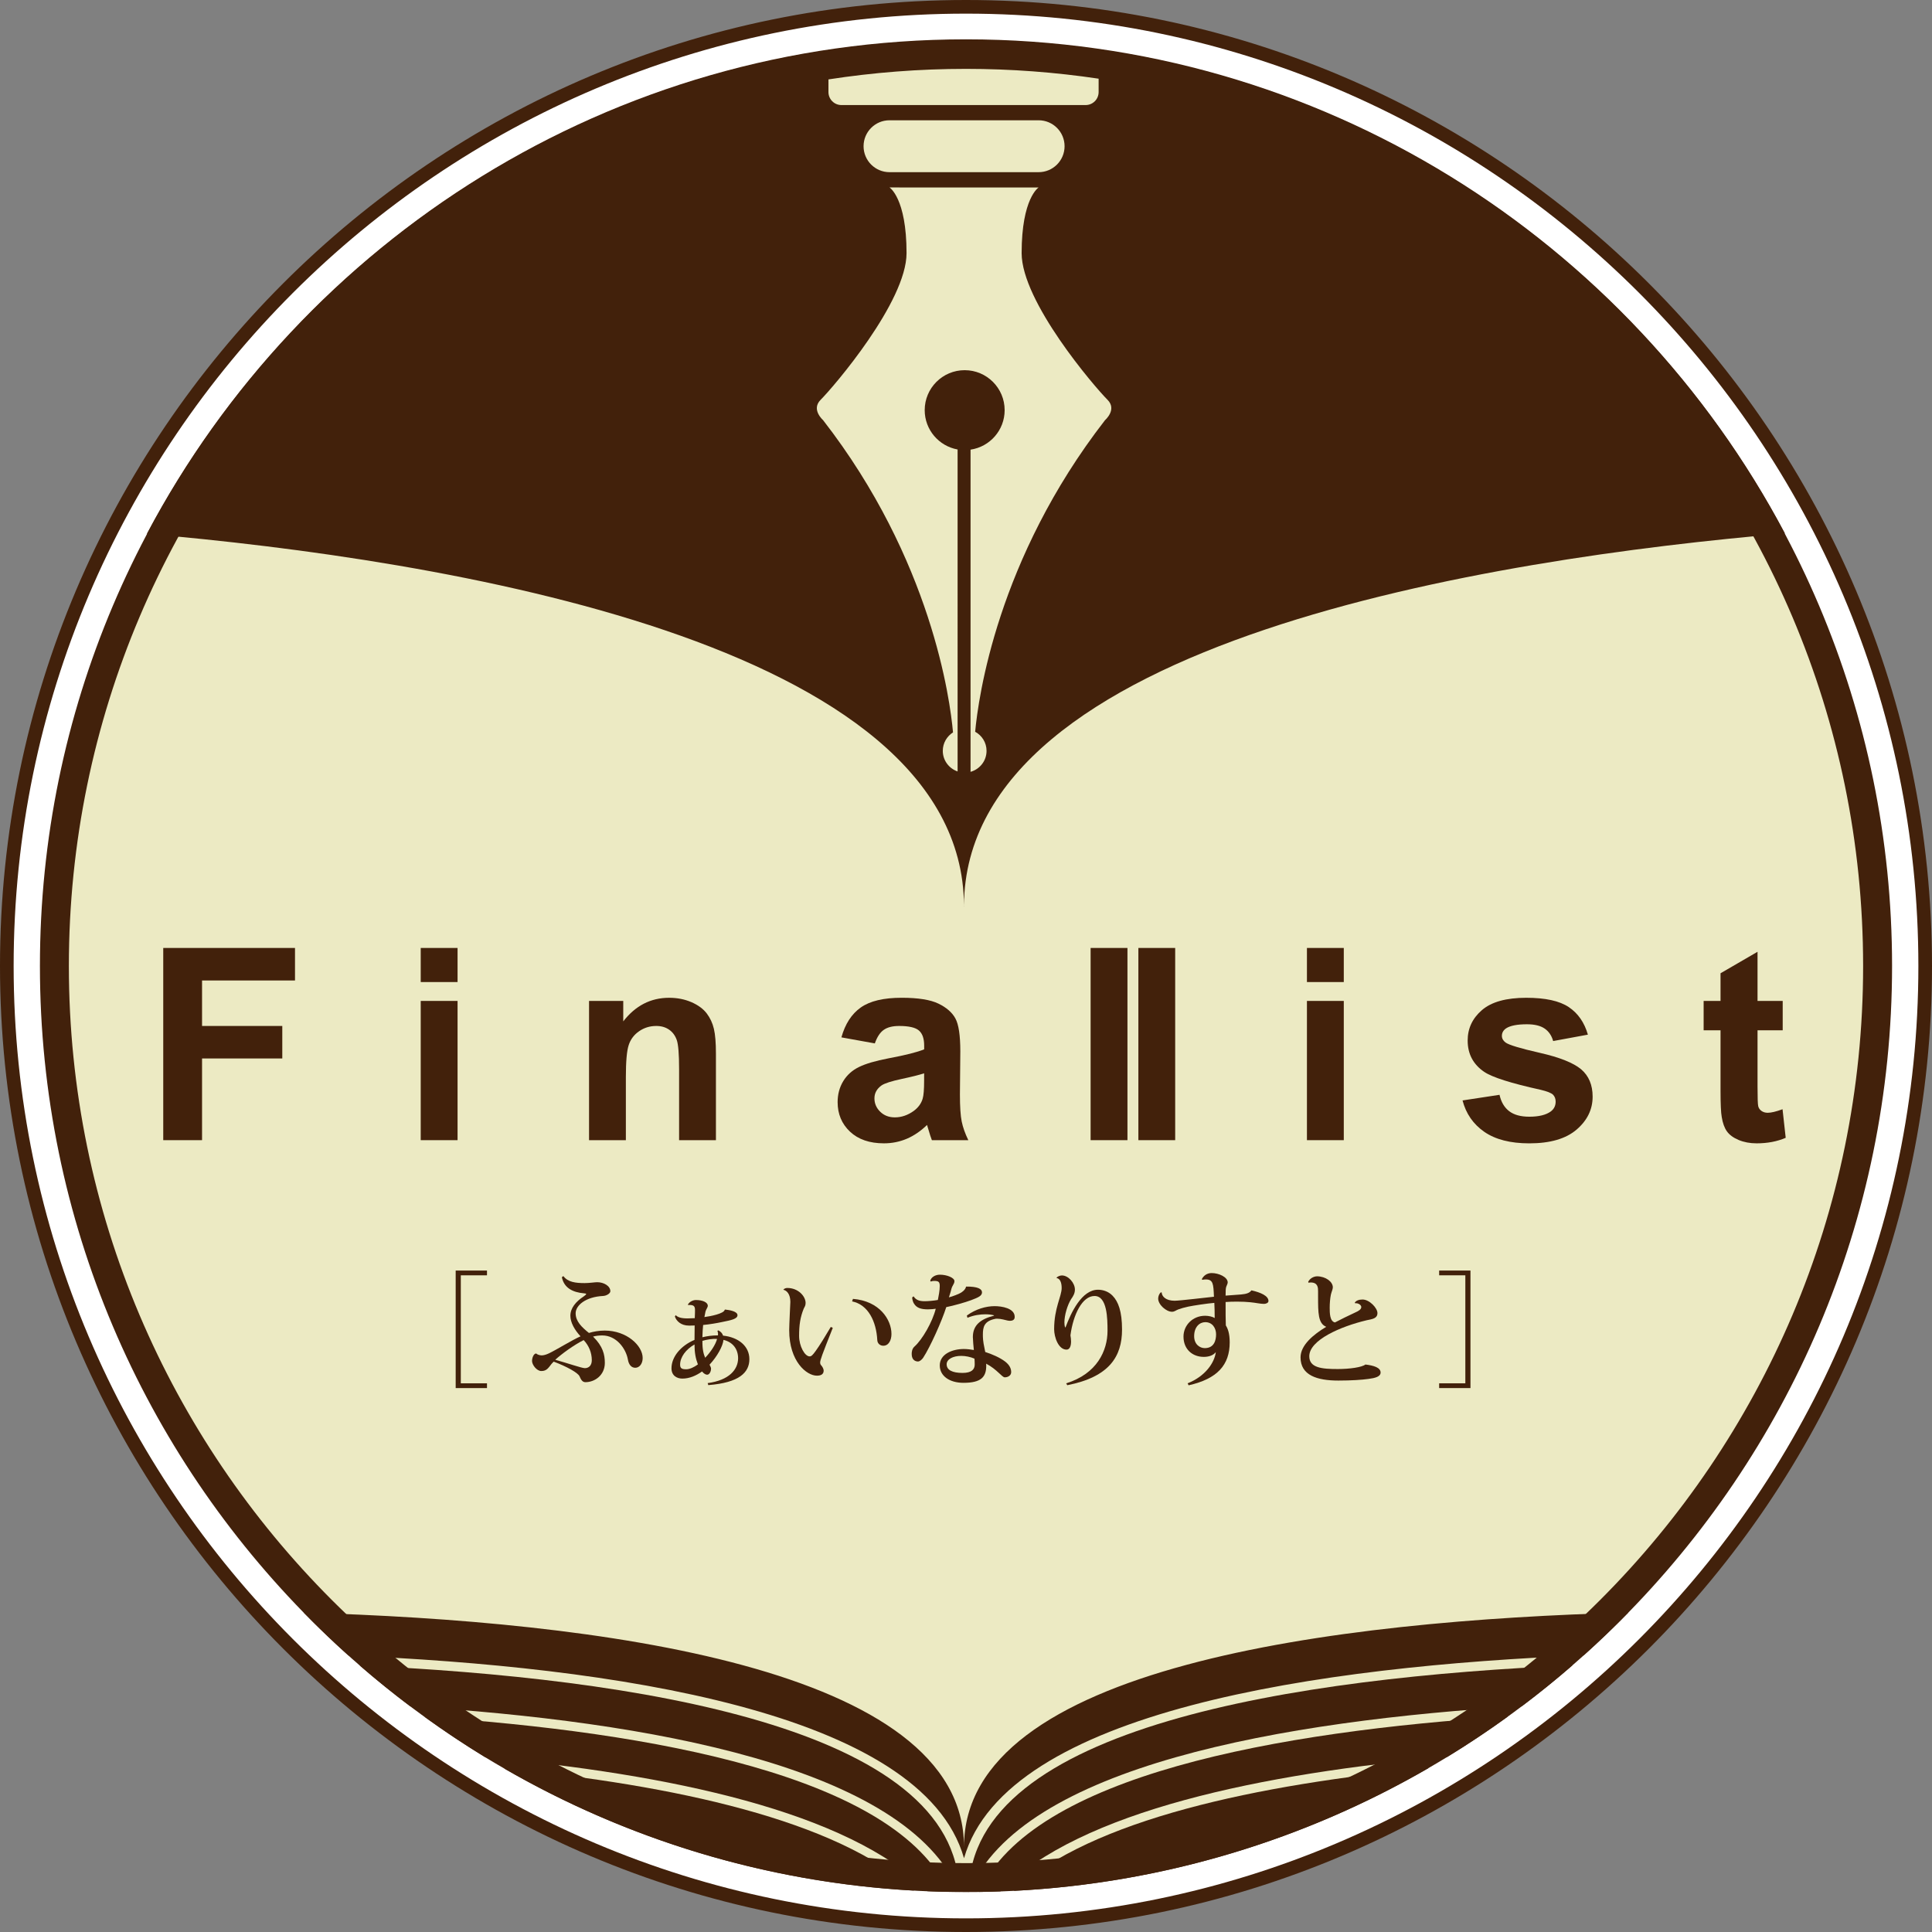
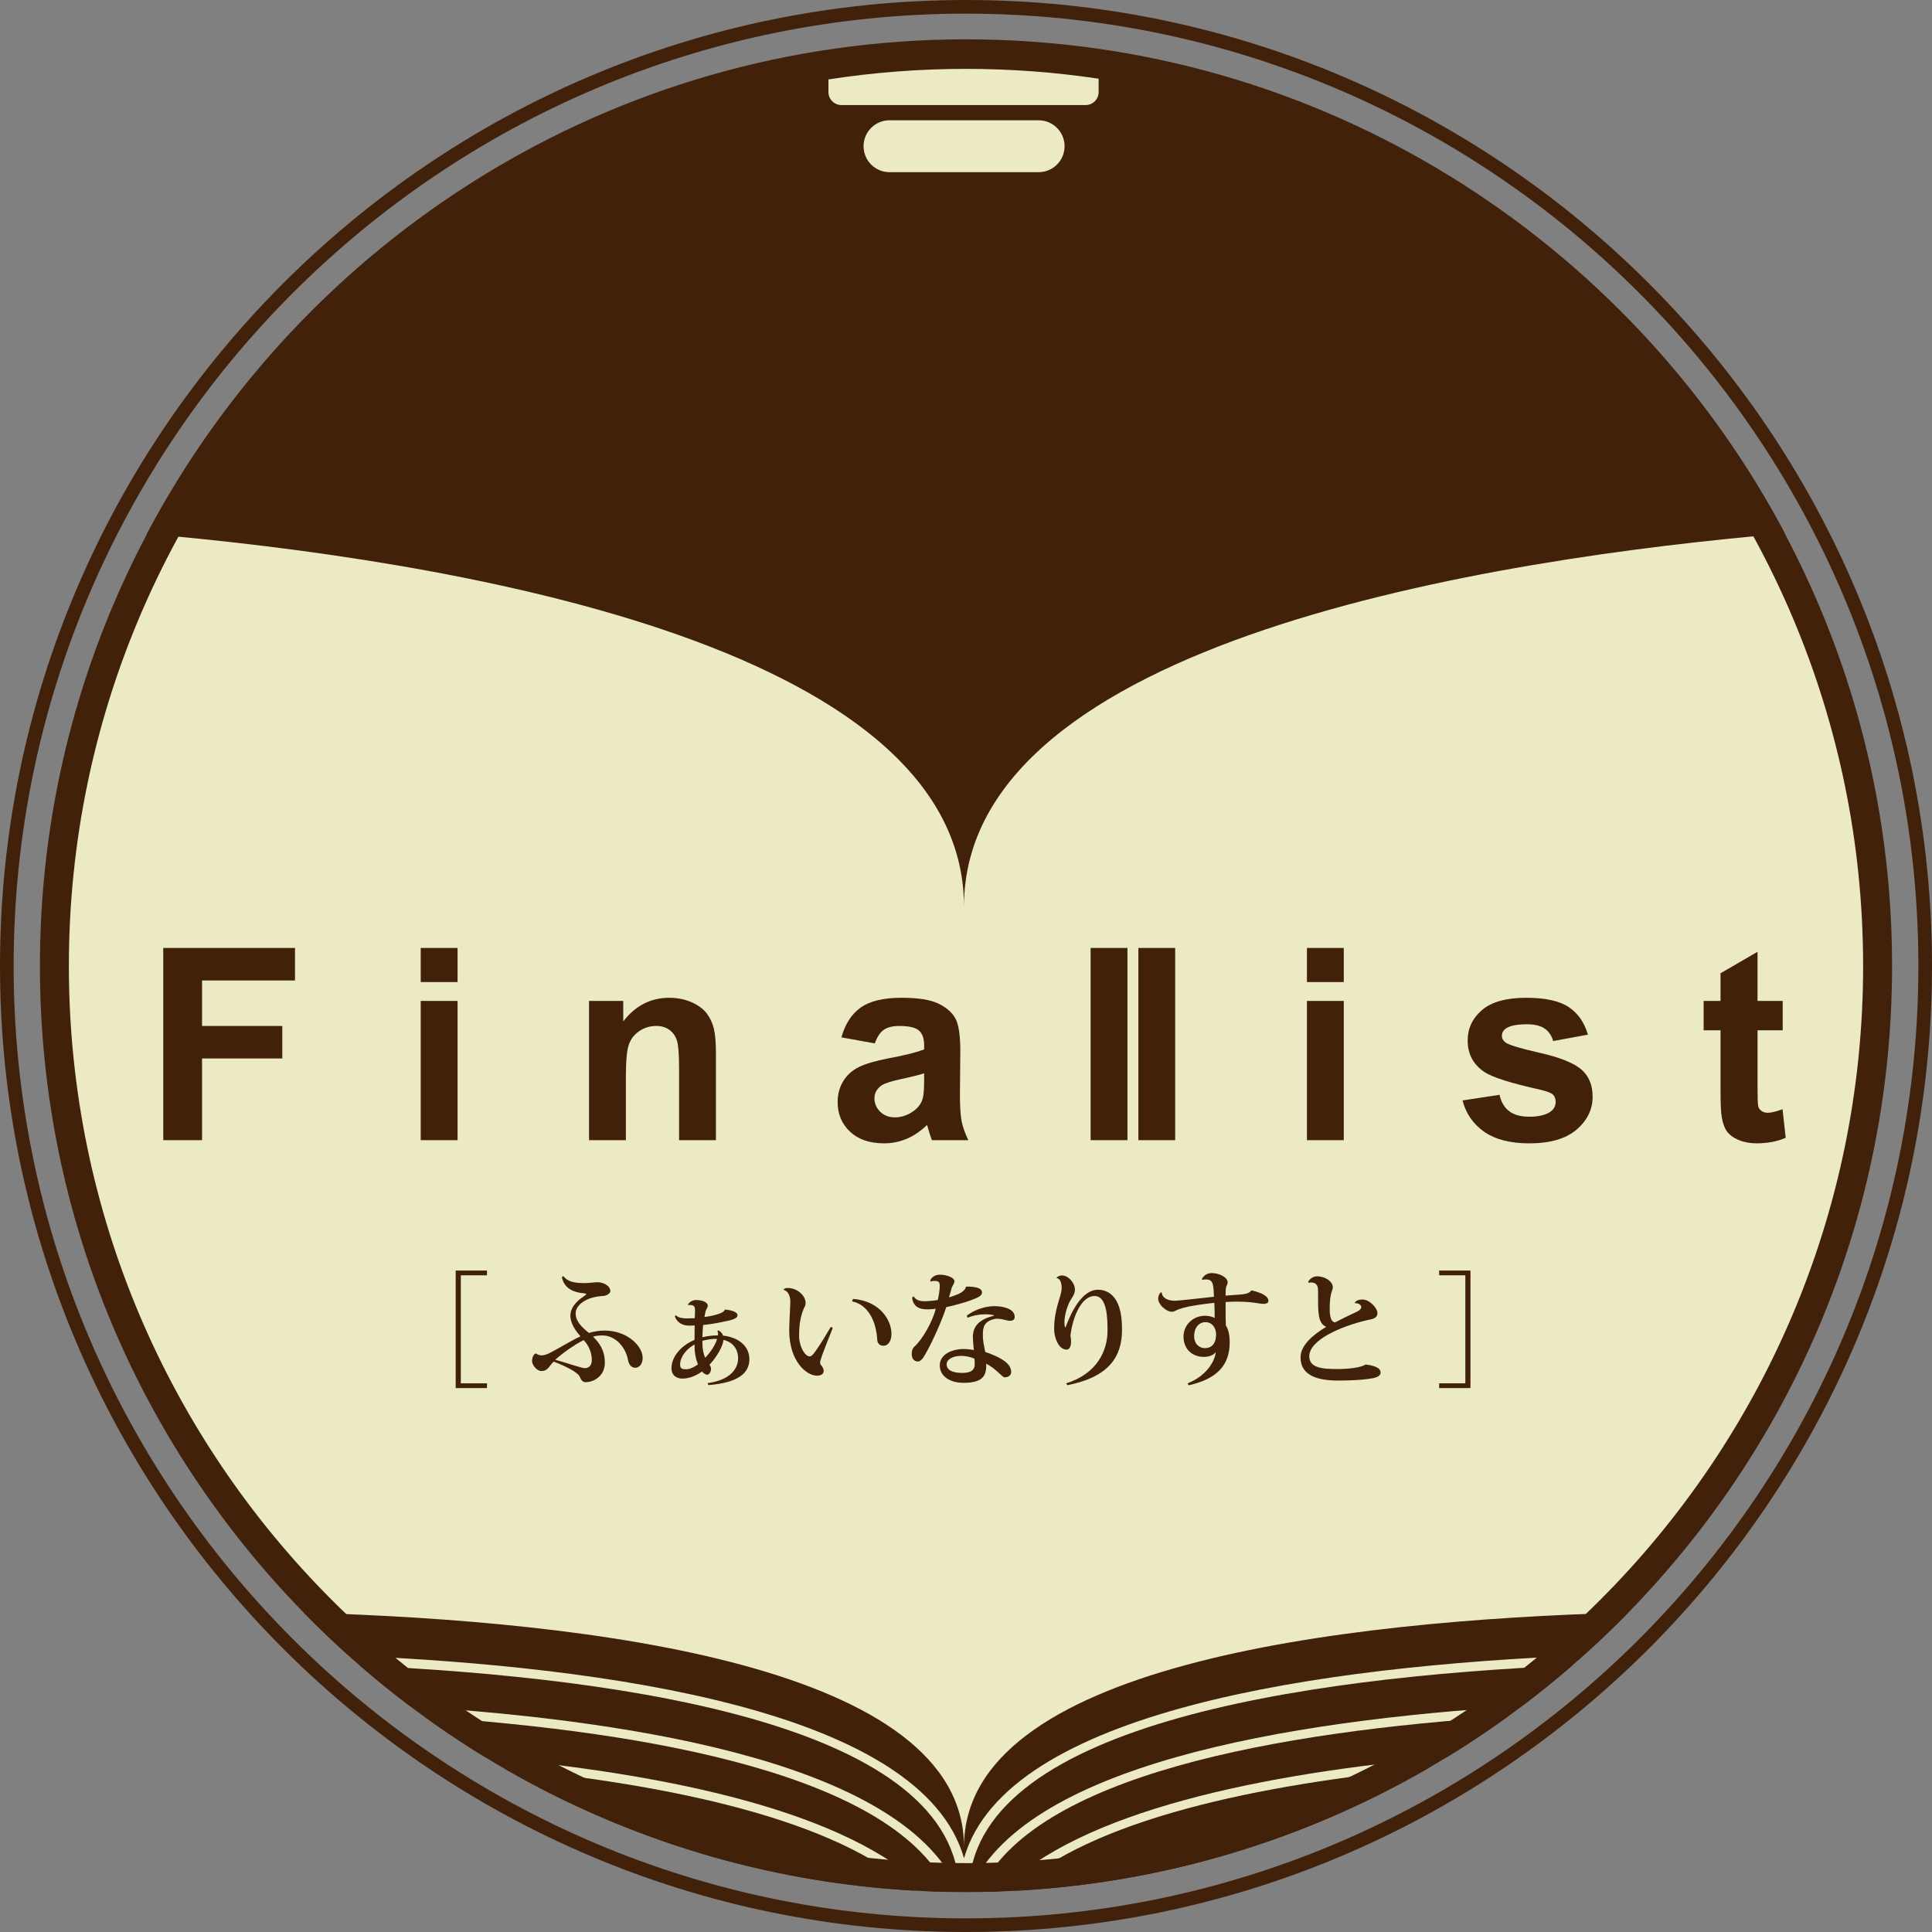
<svg xmlns="http://www.w3.org/2000/svg" version="1.1" id="レイヤー_1" x="0px" y="0px" width="220px" height="220px" viewBox="0 0 220 220" enable-background="new 0 0 220 220" xml:space="preserve">
  <rect x="0" y="0" width="220" height="220" fill="#808080" stroke="none" />
-   <circle fill="#FFFFFF" cx="110" cy="110" r="109.224" />
  <circle fill="#ECEAC3" cx="110" cy="110" r="102.473" />
  <g>
    <path fill="#42210B" d="M109.775,103.237c0-0.046-0.006-0.09-0.006-0.136c0,0.046-0.006,0.09-0.006,0.136H109.775z" />
    <path fill="#42210B" d="M203.256,60.746C185.55,27.312,150.394,4.479,109.999,4.479c-40.409,0-75.576,22.851-93.274,56.305   c33.458,2.906,92.864,12.295,93.045,42.318C109.951,72.944,169.883,63.607,203.256,60.746z" />
  </g>
  <path fill="#42210B" d="M110,220C49.346,220,0,170.654,0,110C0,49.346,49.346,0,110,0s110,49.346,110,110  C220,170.654,170.654,220,110,220z M110,1.553C50.202,1.553,1.553,50.202,1.553,110S50.202,218.448,110,218.448  c59.797,0,108.448-48.65,108.448-108.448S169.797,1.553,110,1.553z" />
  <path fill="#ECEAC3" d="M121.225,16.652c0,1.629-1.322,2.954-2.955,2.954h-16.981c-1.63,0-2.954-1.323-2.954-2.954l0,0  c0-1.632,1.322-2.956,2.954-2.956h16.981C119.902,13.697,121.225,15.021,121.225,16.652L121.225,16.652z" />
-   <path fill="#ECEAC3" d="M126.118,45.529c-1.479-1.478-9.783-11.165-9.783-16.708c0-6.274,1.937-7.475,1.937-7.475H101.29  c0,0,1.94,1.199,1.94,7.475c0,5.543-8.306,15.229-9.785,16.708c-1.109,1.107,0.275,2.308,0.275,2.308  c12.373,15.932,14.473,31.863,14.801,35.562c-0.695,0.442-1.164,1.213-1.164,2.101c0,1.092,0.707,2.009,1.686,2.347v-3.646v-1.045  V51.183c-2.128-0.383-3.746-2.241-3.746-4.478c0-2.514,2.038-4.552,4.553-4.552c2.514,0,4.551,2.038,4.551,4.552  c0,2.286-1.688,4.175-3.883,4.497v31.91v1.089v3.689c1.049-0.294,1.822-1.245,1.822-2.39c0-0.941-0.525-1.751-1.297-2.174  c0.352-3.825,2.497-19.652,14.795-35.489C125.84,47.836,127.225,46.635,126.118,45.529z" />
  <path fill="#42210B" d="M109.999,215.453c-58.146,0-105.453-47.306-105.453-105.454c0-58.146,47.306-105.453,105.453-105.453  s105.454,47.306,105.454,105.453C215.452,168.147,168.146,215.453,109.999,215.453z M109.999,7.842  C53.669,7.842,7.842,53.67,7.842,109.999c0,56.331,45.828,102.158,102.157,102.158c56.331,0,102.158-45.827,102.158-102.158  C212.156,53.67,166.329,7.842,109.999,7.842z" />
  <path fill="#42210B" d="M109.773,210.302c0-20.482-41.896-25.729-75.181-26.666c1.644,1.683,3.343,3.312,5.095,4.883  c29.718,1.25,65.3,6.312,70.088,23.082c4.813-16.859,40.746-21.885,70.558-23.101c1.749-1.569,3.444-3.196,5.086-4.877  C152.062,184.525,109.773,189.726,109.773,210.302z" />
  <path fill="#42210B" d="M110.32,215.449c0.006,0,0.012,0,0.019,0c6.021-14.349,35.778-19.518,62.972-21.171  c1.97-1.482,3.887-3.031,5.745-4.646C147.775,190.998,110.448,196.585,110.32,215.449z" />
  <path fill="#42210B" d="M40.968,189.654c1.863,1.617,3.784,3.169,5.759,4.653c27.057,1.685,56.491,6.875,62.483,21.136  c0.006,0,0.013,0,0.019,0C109.093,196.679,72.146,191.056,40.968,189.654z" />
  <path fill="#42210B" d="M111.521,215.434c0.803-0.011,1.603-0.031,2.401-0.061c9.049-9.183,29.915-13.445,50.882-15.311  c2.367-1.446,4.67-2.986,6.91-4.608C145.538,197.151,117.556,202.153,111.521,215.434z" />
  <path fill="#42210B" d="M48.33,195.486c2.25,1.628,4.562,3.173,6.941,4.623c20.775,1.889,41.356,6.151,50.34,15.245  c0.803,0.033,1.607,0.059,2.415,0.073C102.025,202.234,74.359,197.214,48.33,195.486z" />
  <g>
    <path fill="#42210B" d="M57.406,201.376c13.881,8.021,29.749,12.966,46.668,13.907C95.329,207.243,76.656,203.261,57.406,201.376z" />
    <path fill="#42210B" d="M162.683,201.323c-19.464,1.865-38.428,5.855-47.24,13.991C132.58,214.438,148.648,209.45,162.683,201.323z   " />
  </g>
  <path fill="#ECEAC3" d="M125.102,10.484V8.96c-4.93-0.733-9.972-1.118-15.103-1.118c-5.324,0-10.555,0.411-15.662,1.2v1.442  c0,0.816,0.66,1.479,1.476,1.479h27.812C124.441,11.963,125.102,11.301,125.102,10.484z" />
  <path fill="#42210B" d="M18.589,129.833v-21.888h15.003v3.704H23.008v5.179h9.137v3.701h-9.137v9.304H18.589z" />
  <path fill="#42210B" d="M47.908,111.828v-3.883h4.195v3.883H47.908z M47.908,129.833v-15.856h4.195v15.856H47.908L47.908,129.833z" />
  <path fill="#42210B" d="M81.525,129.833H77.33v-8.094c0-1.71-0.09-2.817-0.269-3.32c-0.179-0.504-0.471-0.895-0.872-1.172  c-0.404-0.279-0.889-0.419-1.457-0.419c-0.726,0-1.379,0.2-1.955,0.599c-0.576,0.397-0.975,0.925-1.187,1.582  c-0.216,0.657-0.321,1.871-0.321,3.643v7.182h-4.193v-15.856h3.895v2.329c1.384-1.79,3.125-2.688,5.225-2.688  c0.928,0,1.771,0.168,2.539,0.499c0.767,0.336,1.345,0.762,1.738,1.278c0.395,0.52,0.667,1.104,0.821,1.762  c0.154,0.658,0.231,1.598,0.231,2.822V129.833L81.525,129.833z" />
  <path fill="#42210B" d="M99.618,118.814l-3.806-0.687c0.427-1.532,1.164-2.667,2.209-3.405c1.045-0.737,2.598-1.105,4.657-1.105  c1.87,0,3.265,0.223,4.181,0.666s1.561,1.005,1.932,1.687c0.374,0.682,0.562,1.934,0.562,3.755l-0.045,4.896  c0,1.394,0.067,2.422,0.202,3.083c0.135,0.662,0.386,1.37,0.753,2.128h-4.149c-0.11-0.277-0.244-0.692-0.402-1.237  c-0.071-0.251-0.121-0.414-0.15-0.494c-0.717,0.696-1.482,1.219-2.298,1.568c-0.817,0.349-1.688,0.524-2.614,0.524  c-1.632,0-2.918-0.444-3.859-1.329c-0.94-0.887-1.41-2.007-1.41-3.36c0-0.896,0.215-1.693,0.643-2.397  c0.43-0.7,1.027-1.238,1.799-1.61c0.771-0.376,1.883-0.699,3.335-0.979c1.962-0.368,3.321-0.712,4.078-1.03v-0.419  c0-0.806-0.198-1.379-0.599-1.724c-0.396-0.344-1.148-0.516-2.253-0.516c-0.748,0-1.328,0.147-1.747,0.441  C100.216,117.562,99.877,118.079,99.618,118.814z M105.232,122.219c-0.539,0.179-1.389,0.393-2.554,0.642  c-1.163,0.249-1.925,0.492-2.284,0.73c-0.549,0.391-0.82,0.881-0.82,1.481c0,0.586,0.219,1.093,0.656,1.521  c0.438,0.431,0.994,0.643,1.671,0.643c0.757,0,1.479-0.248,2.164-0.746c0.509-0.381,0.843-0.842,1.002-1.389  c0.108-0.358,0.164-1.04,0.164-2.047L105.232,122.219L105.232,122.219z" />
  <path fill="#42210B" d="M124.19,129.833v-21.888h4.195v21.888H124.19z" />
  <path fill="#42210B" d="M129.629,129.833v-21.888h4.191v21.888H129.629z" />
  <path fill="#42210B" d="M148.823,111.828v-3.883h4.196v3.883H148.823z M148.823,129.833v-15.856h4.196v15.856H148.823  L148.823,129.833z" />
  <path fill="#42210B" d="M166.542,125.309l4.211-0.642c0.18,0.815,0.542,1.435,1.091,1.858c0.546,0.423,1.312,0.636,2.298,0.636  c1.085,0,1.901-0.198,2.449-0.598c0.369-0.278,0.553-0.649,0.553-1.12c0-0.318-0.098-0.582-0.299-0.79  c-0.209-0.198-0.679-0.383-1.404-0.555c-3.385-0.745-5.529-1.428-6.435-2.044c-1.255-0.855-1.881-2.045-1.881-3.568  c0-1.372,0.542-2.529,1.625-3.463c1.085-0.936,2.768-1.404,5.048-1.404c2.171,0,3.784,0.354,4.839,1.06  c1.056,0.708,1.781,1.754,2.179,3.138l-3.956,0.729c-0.169-0.615-0.489-1.089-0.962-1.417c-0.476-0.329-1.149-0.494-2.024-0.494  c-1.106,0-1.895,0.155-2.372,0.464c-0.319,0.221-0.479,0.503-0.479,0.853c0,0.299,0.14,0.553,0.418,0.761  c0.38,0.278,1.687,0.673,3.919,1.18c2.235,0.508,3.795,1.129,4.682,1.866c0.875,0.745,1.313,1.785,1.313,3.119  c0,1.454-0.607,2.703-1.822,3.748c-1.216,1.046-3.011,1.57-5.39,1.57c-2.159,0-3.87-0.441-5.13-1.316  C167.753,128,166.933,126.812,166.542,125.309z" />
  <path fill="#42210B" d="M202.999,113.977v3.345h-2.866v6.39c0,1.295,0.026,2.049,0.08,2.261c0.056,0.216,0.179,0.395,0.371,0.531  c0.197,0.14,0.433,0.21,0.712,0.21c0.388,0,0.95-0.134,1.685-0.403l0.36,3.254c-0.975,0.419-2.08,0.629-3.313,0.629  c-0.758,0-1.438-0.128-2.046-0.382c-0.607-0.256-1.051-0.584-1.338-0.985c-0.283-0.403-0.48-0.949-0.588-1.636  c-0.089-0.487-0.136-1.473-0.136-2.954v-6.915h-1.925v-3.345h1.925v-3.149l4.213-2.447v5.597L202.999,113.977L202.999,113.977z" />
  <path fill="#42210B" d="M51.889,158.063V144.68h3.565v0.543h-2.981v12.298h2.981v0.543H51.889z" />
  <path fill="#42210B" d="M64.152,145.309c0.513,0.698,1.411,0.799,2.425,0.799c0.542,0,1.153-0.101,1.426-0.101  c0.757,0,1.499,0.429,1.499,1.027c0,0.255-0.443,0.526-0.842,0.541c-1.969,0.101-3.111,1.071-3.111,1.969  c0,0.928,0.699,1.585,1.512,2.241c0.516-0.156,1.143-0.271,1.799-0.271c2.524,0,4.322,1.727,4.322,3.124  c0,0.656-0.37,1.112-0.841,1.112c-0.441,0-0.742-0.343-0.843-0.942c-0.229-1.271-1.326-2.739-2.91-2.739  c-0.398,0-0.729,0.043-1.056,0.128c1.126,1.112,1.341,2.054,1.341,2.997c0,1.413-1.156,2.197-2.212,2.197  c-0.356,0-0.513-0.313-0.67-0.67c-0.171-0.399-1.454-1.112-2.938-1.669c-0.102,0.1-0.201,0.198-0.258,0.271  c-0.371,0.471-0.558,0.799-1.156,0.799c-0.525,0-1.055-0.714-1.055-1.143c0-0.385,0.199-0.855,0.471-0.855  c0.143,0.142,0.443,0.215,0.627,0.215c0.215,0,0.5-0.073,0.857-0.244c0.799-0.385,2.654-1.526,3.566-1.925  c-0.699-0.756-1.155-1.598-1.155-2.341c0-0.87,0.613-1.611,1.527-2.211c0.186-0.128,0.271-0.215,0.271-0.271  c0-0.042-0.071-0.059-0.228-0.071c-1.342-0.113-2.297-0.642-2.54-1.839L64.152,145.309z M66.463,152.598  c-1.113,0.557-2.482,1.556-3.238,2.241c1.312,0.356,3.023,0.955,3.367,0.955c0.442,0,0.798-0.284,0.798-0.912  C67.39,154.025,67.048,153.212,66.463,152.598z" />
  <path fill="#42210B" d="M76.945,149.76c0.229,0.229,0.6,0.37,1.342,0.37c0.257,0,0.556-0.015,0.827-0.028  c0.026-0.541,0.026-0.74,0.026-0.928c0-0.428-0.128-0.612-0.782-0.569l-0.028-0.043c0.143-0.299,0.556-0.526,0.912-0.526  c0.756,0,1.355,0.255,1.355,0.655c0,0.186-0.17,0.356-0.258,0.642c-0.041,0.171-0.084,0.386-0.127,0.643  c0.67-0.086,2.225-0.385,2.312-0.826l0.041-0.03c0.557,0.058,1.413,0.216,1.413,0.644s-0.729,0.569-1.726,0.771  c-0.671,0.143-1.443,0.271-2.185,0.343c-0.042,0.397-0.071,0.854-0.085,1.396c0.526-0.128,1.111-0.213,1.77-0.213  c0.026-0.186,0-0.37-0.058-0.514l0.101-0.059c0.299,0.157,0.457,0.344,0.541,0.601c1.754,0.185,2.996,1.197,2.996,2.683  c0,1.513-1.154,2.682-4.678,2.953l-0.072-0.228c2.469-0.329,3.453-1.556,3.467-2.812c0-1.07-0.6-1.856-1.668-2.112  c-0.059,0.698-0.699,1.869-1.584,2.826c0.085,0.186,0.171,0.299,0.171,0.471c0,0.243-0.157,0.67-0.442,0.67  c-0.155,0-0.369-0.101-0.584-0.369c-0.656,0.469-1.428,0.812-2.24,0.812c-0.613,0-1.24-0.327-1.24-1.17  c0-1.297,1.04-2.567,2.623-3.238c0-0.556,0.016-1.17,0.016-1.642c-0.229,0.015-0.457,0.015-0.656,0.015  c-0.871,0-1.427-0.498-1.598-1.041L76.945,149.76z M77.445,155.396c0,0.441,0.228,0.525,0.713,0.525  c0.357,0,0.885-0.228,1.312-0.556c-0.257-0.671-0.385-1.341-0.385-2.269C78.103,153.654,77.445,154.538,77.445,155.396z   M80.299,154.61c0.654-0.685,1.184-1.498,1.355-2.14c-0.514-0.044-1.199,0.071-1.668,0.215  C79.97,153.626,80.113,154.183,80.299,154.61z" />
  <path fill="#42210B" d="M89.213,146.835c0.129-0.13,0.312-0.172,0.44-0.172c1.255,0,2.083,0.955,2.083,1.711  c0,0.315-0.128,0.457-0.215,0.644c-0.398,0.984-0.526,1.855-0.526,3.111c0,1.153,0.642,2.325,1.198,2.325  c0.186,0,0.326-0.112,0.697-0.63c0.414-0.568,1.144-1.753,1.713-2.724l0.229,0.101c-1.228,3.097-1.441,3.667-1.441,3.966  c0,0.101,0.028,0.199,0.102,0.286c0.171,0.17,0.299,0.455,0.299,0.612c0,0.441-0.328,0.585-0.771,0.585  c-1.17,0-3.154-1.613-3.154-5.18c0-0.514,0.131-3.226,0.131-3.226c0-0.912-0.441-1.297-0.771-1.367L89.213,146.835z M97.129,147.905  c3.041,0.242,4.383,2.383,4.383,3.994c0,0.714-0.315,1.342-0.929,1.342c-0.342,0-0.67-0.229-0.686-0.656  c-0.113-2.098-1.027-4.023-2.867-4.394L97.129,147.905z" />
  <path fill="#42210B" d="M105.928,145.836c0.115-0.413,0.586-0.685,1.099-0.685c0.815,0,1.656,0.356,1.656,0.728  c0,0.343-0.242,0.441-0.371,0.983c-0.042,0.231-0.186,0.602-0.257,0.87c0.398-0.099,1.17-0.385,1.455-0.584  c0.314-0.214,0.455-0.429,0.498-0.643c1.341-0.015,1.814,0.271,1.814,0.656s-0.372,0.569-1.257,0.899  c-0.643,0.242-2.011,0.628-2.812,0.785c-0.499,1.583-1.84,4.564-2.638,5.777c-0.157,0.215-0.385,0.413-0.585,0.413  c-0.229,0-0.714-0.114-0.714-0.855c0-0.242,0.043-0.6,0.313-0.842c0.898-0.799,2.055-2.811,2.426-4.309  c-0.129,0.028-0.6,0.07-0.885,0.07c-0.828,0-1.299-0.185-1.584-0.643c-0.102-0.128-0.215-0.483-0.215-0.713l0.157-0.129  c0.285,0.442,0.7,0.557,1.271,0.557c0.371,0,1.055-0.058,1.498-0.142c0.086-0.442,0.214-1.085,0.214-1.584  c0-0.472-0.128-0.585-0.644-0.585c-0.113,0-0.241,0.015-0.384,0.071L105.928,145.836z M110.096,149.803  c1.013-0.741,2.183-1.07,3.166-1.07c0.798,0,2.282,0.229,2.282,1.213c0,0.113,0,0.457-0.542,0.457c-0.084,0-0.172-0.016-0.256-0.028  c-0.258-0.057-0.784-0.214-1.198-0.214c-0.071,0-0.144,0-0.199,0.014c-1.299,0.258-1.427,0.943-1.427,1.812  c0,0.313,0,0.713,0.199,1.612c0.029,0.113,0.057,0.271,0.071,0.356c0.771,0.243,1.655,0.628,2.24,1.07  c0.569,0.429,0.713,0.856,0.713,1.227c0,0.371-0.354,0.586-0.728,0.586c-0.313,0.014-0.884-0.915-2.126-1.556  c0.014,0.057,0.014,0.142,0.014,0.229c0,1.283-0.569,1.954-2.595,1.954c-1.57,0-2.697-0.771-2.697-1.984  c0-1.27,1.397-1.868,2.754-1.868c0.342,0,0.813,0.057,1.127,0.114c-0.044-0.414-0.102-1.055-0.113-1.469  c0-1.314,0.812-2.041,2.409-2.44l-0.015-0.044c-0.255-0.069-0.584-0.113-0.969-0.113c-0.6,0-1.328,0.101-2.04,0.398L110.096,149.803  z M110.964,154.71c-0.456-0.198-1.013-0.313-1.512-0.313c-0.942,0-1.655,0.386-1.655,0.955c0,0.656,0.643,0.985,1.812,0.985  c1.027,0,1.384-0.399,1.384-0.956C110.993,155.139,110.98,154.839,110.964,154.71z" />
  <path fill="#42210B" d="M120.306,145.508c0.1-0.157,0.414-0.272,0.613-0.272c0.741,0,1.483,0.858,1.483,1.612  c0,0.415-0.185,0.744-0.442,1.1c-0.412,0.671-0.755,1.812-0.755,2.641c0,0.214,0.027,0.397,0.071,0.556h0.059  c0.611-1.642,1.838-4.296,3.709-4.281c0.485,0,1.141,0.158,1.639,0.673c0.656,0.67,1.085,1.782,1.085,3.865  c0,3.054-1.439,5.393-6.235,6.334l-0.127-0.214c3.524-1.084,4.709-3.737,4.709-5.977c0-1.37-0.028-3.967-1.471-3.967  c-1.398-0.015-2.439,2.112-2.752,4.48c0.042,0.228,0.07,0.471,0.07,0.699c0,0.513-0.144,0.927-0.514,0.927  c-0.928,0-1.412-1.426-1.412-2.326c0-2.411,0.857-3.738,0.857-4.693c0-0.613-0.187-1.07-0.557-1.128L120.306,145.508z" />
  <path fill="#42210B" d="M141.317,147.404c0.628-0.057,0.969-0.17,1.184-0.47c1.069,0.242,1.941,0.627,1.941,1.213  c0,0.228-0.3,0.329-0.515,0.329c-0.415,0-0.928-0.13-1.554-0.188c-0.401-0.043-0.959-0.069-1.515-0.069  c-0.455,0-0.912,0.014-1.297,0.043c0,1.068,0,2.124,0.026,2.666c0.215,0.343,0.441,0.886,0.441,1.927  c0,2.567-1.397,4.151-4.677,4.893l-0.114-0.229c1.983-0.784,3.053-2.312,3.211-3.552c-0.285,0.372-0.801,0.543-1.37,0.543  c-1.284,0-2.312-0.857-2.312-2.312c0-1.271,1.027-2.37,2.469-2.37c0.386,0,0.841,0.101,1.084,0.258c0-0.586-0.015-1.271-0.042-1.726  c-0.844,0.07-2.341,0.298-2.969,0.427c-0.455,0.101-0.814,0.2-1.085,0.3c-0.313,0.102-0.456,0.285-0.768,0.285  c-0.657,0-1.572-0.813-1.572-1.497c0-0.242,0.101-0.542,0.301-0.713l0.1,0.014c0.016,0.457,0.483,0.941,1.47,0.941  c0.569,0,3.766-0.386,4.479-0.456c-0.057-1.454-0.087-1.969-0.928-1.969c-0.142,0-0.271,0.017-0.385,0.042l-0.071-0.069  c0.2-0.399,0.584-0.7,1.126-0.7c0.814,0,1.826,0.458,1.826,1.07c-0.014,0.187-0.101,0.285-0.171,0.5  c-0.058,0.156-0.07,0.484-0.07,0.999L141.317,147.404z M138.477,151.941c0-0.696-0.413-1.384-1.227-1.384  c-0.656,0-1.27,0.543-1.27,1.599c0,0.914,0.629,1.357,1.213,1.357C138.25,153.513,138.477,152.628,138.477,151.941z" />
  <path fill="#42210B" d="M154.268,148.347c0.129-0.242,0.472-0.37,0.885-0.37c0.786,0,1.698,0.969,1.698,1.54  c0,0.612-0.543,0.685-1.24,0.826c-2.938,0.699-6.521,2.241-6.521,4.096c0,1.325,1.442,1.455,3.239,1.455  c1.369,0,2.753-0.2,3.152-0.515c0.942,0.113,1.729,0.345,1.729,0.913c0,0.471-0.615,0.627-1.37,0.727  c-0.728,0.103-1.955,0.188-3.438,0.188c-2.425,0-4.308-0.599-4.308-2.639c0-1.399,1.469-2.611,2.924-3.481  c-0.928-0.386-0.928-1.571-0.928-3.468v-0.584c0-0.371,0-0.999-0.842-0.999c-0.086,0-0.157,0.015-0.243,0.027l-0.044-0.085  c0.174-0.398,0.63-0.643,1.029-0.643c0.971,0.015,1.781,0.613,1.781,1.257c0,0.229-0.156,0.514-0.228,0.854  c-0.085,0.429-0.128,0.972-0.128,1.472c0,0.556,0,1.554,0.6,1.669c0.598-0.315,1.613-0.815,2.296-1.128  c0.429-0.186,0.7-0.371,0.7-0.628c0-0.229-0.344-0.47-0.7-0.428L154.268,148.347z" />
  <path fill="#42210B" d="M167.444,158.063h-3.565v-0.543h2.982v-12.298h-2.982v-0.543h3.565V158.063z" />
</svg>